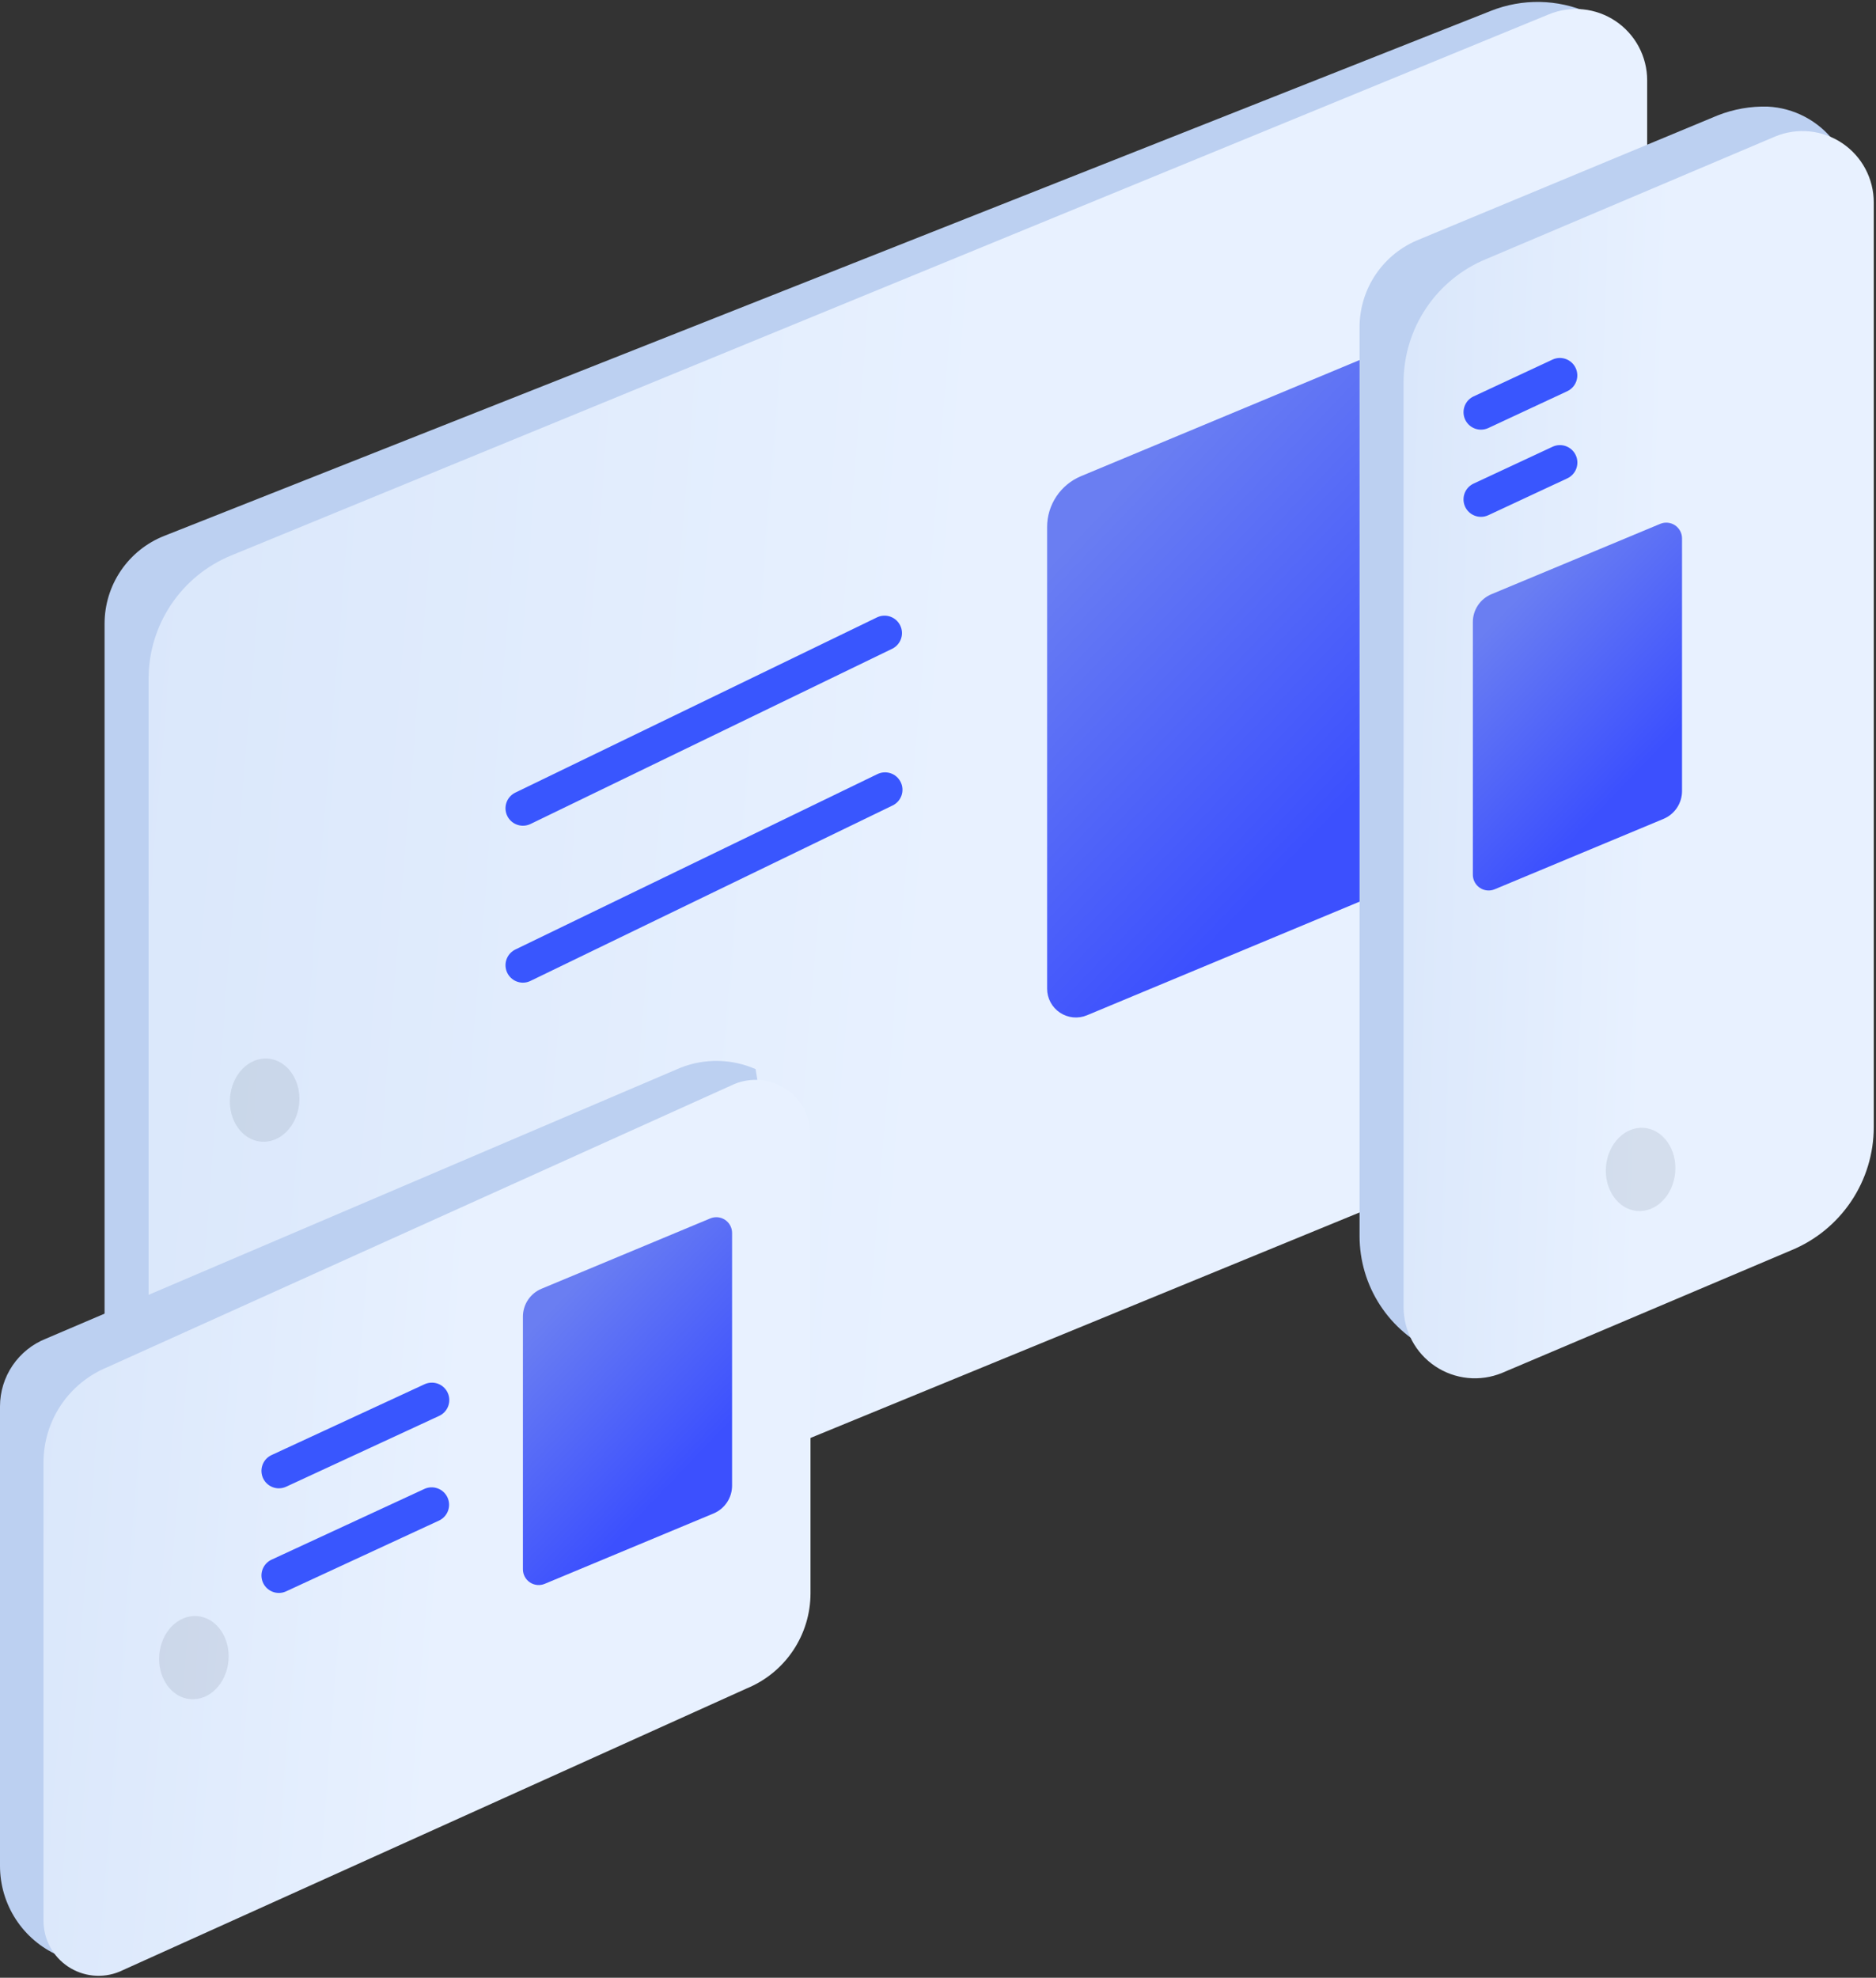
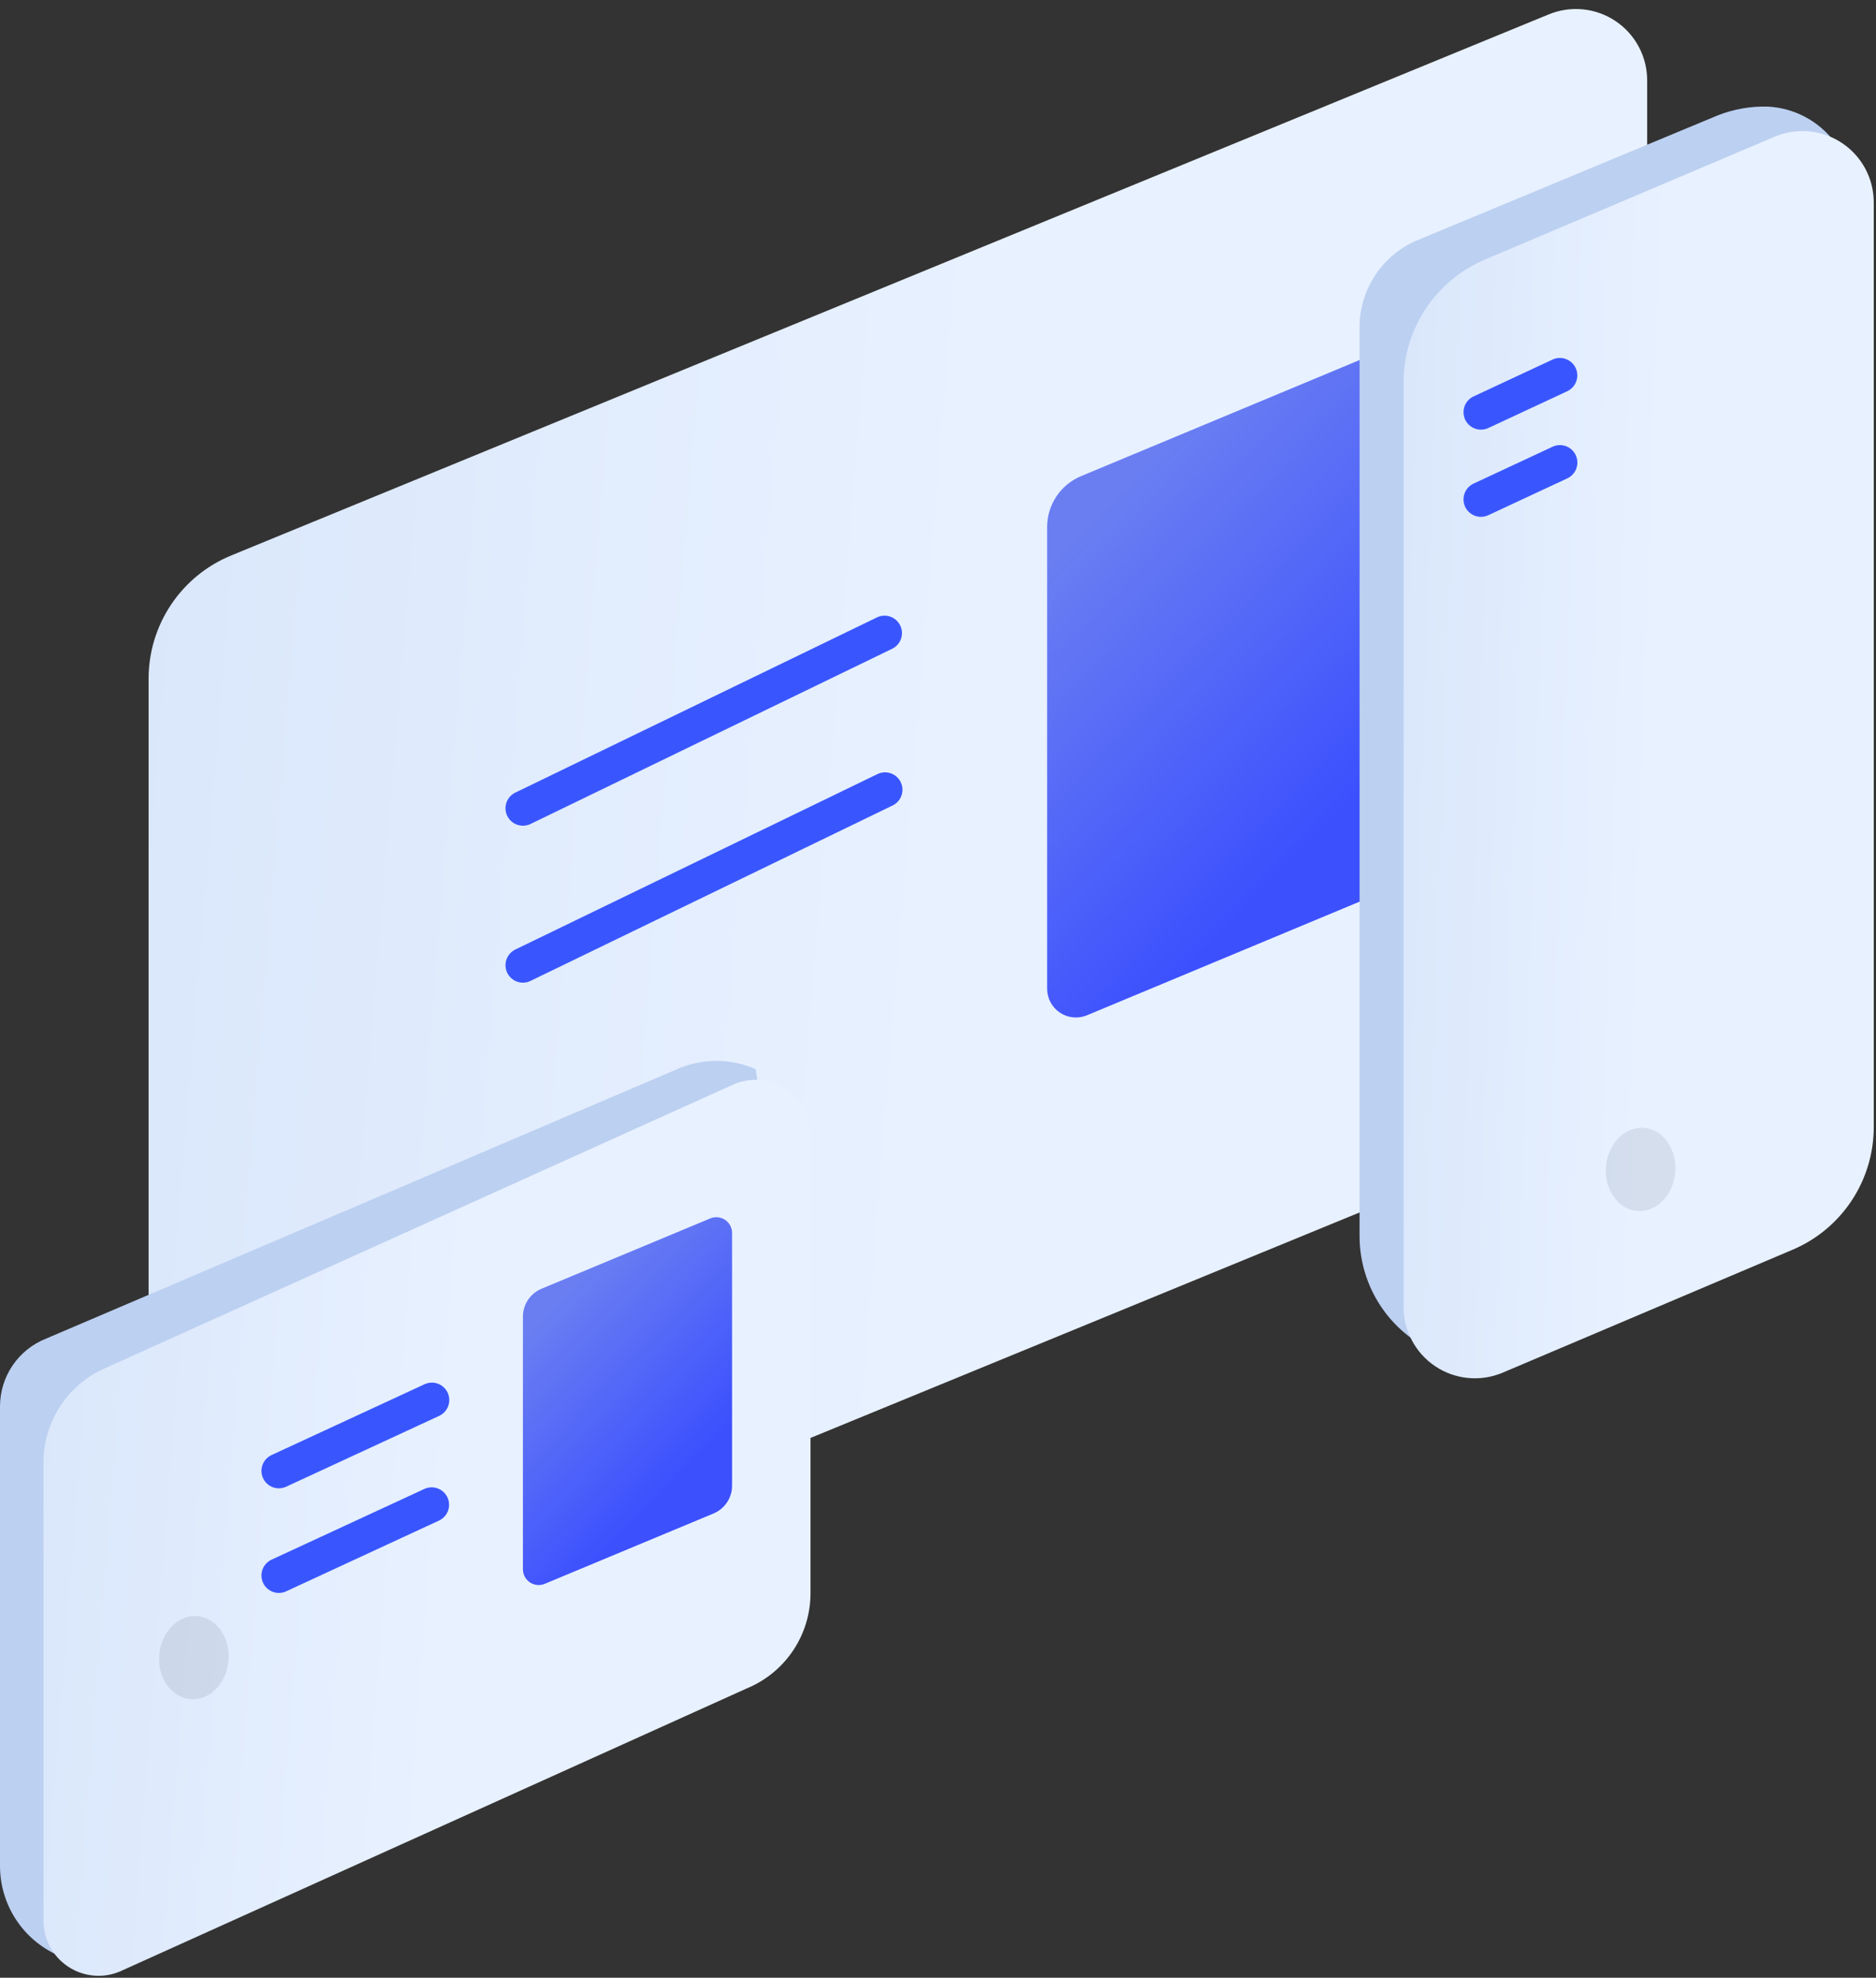
<svg xmlns="http://www.w3.org/2000/svg" width="427" height="450" viewBox="0 0 427 450" fill="none">
  <rect x="0" y="0" width="427" height="450" fill="#333333" stroke="none" />
-   <path d="M368.968 13.315L361.528 2.862C358.045 1.335 354.294 0.514 350.492 0.444C346.69 0.375 342.912 1.06 339.376 2.46L37.378 121.933C33.374 123.516 29.939 126.266 27.518 129.827C25.097 133.387 23.803 137.593 23.803 141.898V352.654C23.802 358.243 25.428 363.712 28.482 368.394C31.536 373.075 35.887 376.767 41.003 379.018L51.997 383.855L260.778 188.333L368.968 13.315Z" fill="#BCD0F1" />
  <path d="M56.209 379.837L356.112 256.719C361.674 254.435 366.431 250.55 369.779 245.556C373.127 240.562 374.915 234.685 374.915 228.673V18.276C374.915 15.612 374.259 12.989 373.005 10.638C371.751 8.288 369.938 6.283 367.726 4.799C365.513 3.315 362.969 2.4 360.319 2.132C357.669 1.864 354.993 2.254 352.529 3.265L52.624 126.387C47.062 128.669 42.305 132.554 38.956 137.547C35.608 142.541 33.821 148.418 33.822 154.43V364.827C33.822 367.491 34.478 370.114 35.732 372.465C36.985 374.815 38.799 376.821 41.011 378.304C43.224 379.788 45.768 380.704 48.419 380.971C51.069 381.238 53.745 380.849 56.209 379.837Z" fill="url(#paint0_linear_1063_8622)" />
  <path d="M316.254 79.091L246.057 108.338C243.77 109.291 241.816 110.899 240.442 112.96C239.068 115.021 238.335 117.443 238.336 119.92V224.962C238.336 226.04 238.603 227.102 239.112 228.053C239.622 229.004 240.358 229.814 241.256 230.412C242.154 231.01 243.185 231.377 244.259 231.481C245.333 231.584 246.416 231.421 247.411 231.006L317.603 201.76C319.89 200.807 321.843 199.199 323.217 197.137C324.59 195.076 325.323 192.654 325.322 190.178V85.139C325.322 84.061 325.056 82.999 324.547 82.049C324.039 81.098 323.303 80.287 322.406 79.689C321.509 79.091 320.478 78.723 319.405 78.619C318.332 78.514 317.249 78.677 316.254 79.091Z" fill="url(#paint1_linear_1063_8622)" />
  <path d="M174.565 259.289L171.983 243.261C169.293 242.081 166.395 241.446 163.458 241.393C160.521 241.34 157.602 241.87 154.871 242.953L10.482 304.58C7.39 305.803 4.738 307.928 2.868 310.678C0.999 313.428 -0 316.677 3.05176e-05 320.002V424.567C-0 428.884 1.255 433.107 3.614 436.723C5.973 440.339 9.333 443.19 13.284 444.928L27.771 445.757L24.514 370.838L174.565 259.289Z" fill="#BCD0F1" />
  <path d="M27.187 448.621L169.961 384.174C174.256 382.41 177.931 379.409 180.516 375.551C183.102 371.694 184.483 367.155 184.483 362.511V258.231C184.482 256.174 183.975 254.148 183.006 252.333C182.038 250.518 180.637 248.969 178.928 247.823C177.219 246.677 175.254 245.97 173.207 245.763C171.16 245.556 169.094 245.856 167.19 246.636L24.42 311.086C20.125 312.85 16.451 315.851 13.865 319.709C11.28 323.566 9.899 328.104 9.9 332.748V437.029C9.899 439.086 10.406 441.112 11.374 442.928C12.342 444.743 13.742 446.292 15.451 447.438C17.159 448.583 19.124 449.291 21.171 449.497C23.218 449.704 25.284 449.403 27.187 448.621Z" fill="url(#paint2_linear_1063_8622)" />
  <path d="M36.254 376.499C35.813 381.719 38.984 386.246 43.328 386.612C47.671 386.978 51.559 383.053 52.002 377.833C52.445 372.613 49.281 368.089 44.928 367.72C40.576 367.351 36.696 371.282 36.254 376.499Z" fill="#3B4B66" fill-opacity="0.12" />
  <path d="M119.024 187.877C119.623 187.879 120.215 187.744 120.753 187.483L203.136 147.584C204.06 147.113 204.763 146.298 205.094 145.314C205.424 144.33 205.356 143.256 204.904 142.322C204.452 141.388 203.652 140.668 202.676 140.317C201.7 139.966 200.624 140.011 199.681 140.443L117.298 180.342C116.49 180.732 115.838 181.386 115.449 182.196C115.06 183.006 114.958 183.924 115.159 184.799C115.36 185.675 115.852 186.456 116.555 187.015C117.258 187.574 118.13 187.878 119.028 187.877H119.024Z" fill="#3956FE" />
  <path d="M119.025 223.588C119.625 223.588 120.216 223.45 120.754 223.184L203.137 183.285C203.611 183.062 204.036 182.747 204.388 182.358C204.74 181.969 205.012 181.514 205.187 181.02C205.361 180.526 205.437 180.002 205.407 179.478C205.378 178.954 205.246 178.442 205.017 177.97C204.789 177.498 204.469 177.076 204.076 176.728C203.684 176.38 203.226 176.114 202.73 175.945C202.233 175.775 201.709 175.706 201.185 175.741C200.662 175.775 200.151 175.914 199.682 176.147L117.299 216.046C116.491 216.437 115.839 217.092 115.45 217.902C115.062 218.712 114.959 219.63 115.16 220.505C115.361 221.381 115.853 222.163 116.556 222.723C117.258 223.283 118.13 223.587 119.029 223.588H119.025Z" fill="#3956FE" />
-   <path d="M63.482 338.637C64.056 338.637 64.624 338.511 65.144 338.268L99.918 322.178C100.398 321.963 100.829 321.656 101.189 321.273C101.548 320.89 101.828 320.44 102.012 319.948C102.196 319.457 102.281 318.933 102.261 318.409C102.241 317.884 102.117 317.369 101.897 316.892C101.676 316.416 101.363 315.988 100.976 315.634C100.589 315.279 100.135 315.005 99.641 314.827C99.147 314.649 98.623 314.571 98.099 314.598C97.574 314.624 97.061 314.755 96.587 314.981L61.815 331.072C60.993 331.451 60.326 332.099 59.924 332.91C59.521 333.72 59.408 334.644 59.603 335.527C59.797 336.411 60.288 337.201 60.994 337.768C61.699 338.334 62.577 338.642 63.482 338.641V338.637Z" fill="#3956FE" />
+   <path d="M63.482 338.637C64.056 338.637 64.624 338.511 65.144 338.268L99.918 322.178C100.398 321.963 100.829 321.656 101.189 321.273C101.548 320.89 101.828 320.44 102.012 319.948C102.196 319.457 102.281 318.933 102.261 318.409C102.241 317.884 102.117 317.369 101.897 316.892C101.676 316.416 101.363 315.988 100.976 315.634C100.589 315.279 100.135 315.005 99.641 314.827C99.147 314.649 98.623 314.571 98.099 314.598C97.574 314.624 97.061 314.755 96.587 314.981L61.815 331.072C60.993 331.451 60.326 332.099 59.924 332.91C59.521 333.72 59.408 334.644 59.603 335.527C59.797 336.411 60.288 337.201 60.994 337.768C61.699 338.334 62.577 338.642 63.482 338.641V338.637" fill="#3956FE" />
  <path d="M63.481 362.445C64.056 362.444 64.624 362.317 65.144 362.072L99.918 345.982C100.391 345.763 100.816 345.453 101.169 345.07C101.522 344.687 101.796 344.238 101.976 343.749C102.155 343.26 102.237 342.741 102.215 342.22C102.194 341.7 102.071 341.189 101.852 340.716C101.633 340.243 101.324 339.818 100.941 339.465C100.558 339.112 100.109 338.838 99.62 338.659C99.131 338.479 98.611 338.398 98.091 338.419C97.57 338.44 97.059 338.564 96.587 338.782L61.814 354.873C60.993 355.252 60.326 355.901 59.924 356.712C59.522 357.522 59.408 358.446 59.603 359.329C59.798 360.213 60.288 361.004 60.994 361.57C61.699 362.137 62.577 362.446 63.481 362.445Z" fill="#3956FE" />
  <path d="M424.509 41.086L417.507 32.232C415.716 29.882 413.435 27.951 410.822 26.574C408.208 25.197 405.326 24.406 402.375 24.257C398.471 24.144 394.584 24.827 390.952 26.263L323.025 54.487C319.023 56.071 315.589 58.82 313.169 62.38C310.749 65.939 309.454 70.143 309.454 74.447V281.247C309.454 286.836 311.08 292.305 314.134 296.986C317.188 301.667 321.538 305.359 326.654 307.611L337.648 312.447L341.194 211.68L424.509 41.086Z" fill="#BCD0F1" />
  <path d="M341.863 312.393L407.691 284.49C413.252 282.207 418.008 278.322 421.355 273.328C424.703 268.335 426.491 262.459 426.491 256.448V46.05C426.491 43.386 425.836 40.763 424.582 38.412C423.329 36.061 421.515 34.055 419.303 32.572C417.09 31.088 414.546 30.172 411.895 29.904C409.244 29.637 406.569 30.026 404.104 31.038L338.276 58.939C332.714 61.223 327.957 65.109 324.609 70.103C321.26 75.097 319.473 80.974 319.473 86.987V297.384C319.473 300.048 320.13 302.671 321.384 305.021C322.638 307.372 324.451 309.377 326.664 310.861C328.877 312.344 331.421 313.26 334.072 313.527C336.722 313.794 339.398 313.405 341.863 312.393Z" fill="url(#paint3_linear_1063_8622)" />
  <path d="M365.547 265.416C365.104 270.631 368.272 275.161 372.621 275.53C376.971 275.899 380.85 271.964 381.297 266.751C381.743 261.538 378.569 257.004 374.223 256.631C369.876 256.258 365.991 260.195 365.547 265.416Z" fill="#3B4B66" fill-opacity="0.12" />
-   <path d="M52.359 249.651C51.918 254.868 55.082 259.398 59.435 259.767C63.788 260.137 67.664 256.204 68.105 250.982C68.546 245.76 65.38 241.238 61.035 240.866C56.69 240.493 52.802 244.431 52.359 249.651Z" fill="#3B4B66" fill-opacity="0.12" />
  <path d="M337.085 97.761C337.664 97.76 338.237 97.633 338.763 97.389L356.742 89.007C357.69 88.558 358.423 87.753 358.779 86.766C359.135 85.778 359.086 84.691 358.643 83.74C358.199 82.789 357.397 82.052 356.412 81.691C355.427 81.329 354.339 81.372 353.385 81.811L335.406 90.195C334.588 90.576 333.924 91.226 333.524 92.037C333.125 92.847 333.014 93.769 333.21 94.651C333.405 95.533 333.896 96.322 334.6 96.888C335.305 97.453 336.181 97.761 337.085 97.761Z" fill="#3956FE" />
  <path d="M337.084 117.597C337.664 117.597 338.237 117.47 338.762 117.225L356.741 108.84C357.695 108.395 358.433 107.589 358.792 106.6C359.152 105.611 359.103 104.52 358.658 103.566C358.213 102.613 357.408 101.875 356.419 101.516C355.43 101.156 354.338 101.204 353.385 101.649L335.406 110.034C334.587 110.415 333.922 111.065 333.522 111.875C333.123 112.685 333.011 113.608 333.207 114.49C333.403 115.372 333.894 116.161 334.599 116.726C335.304 117.291 336.181 117.598 337.084 117.597Z" fill="#3956FE" />
-   <path d="M377.883 119.194L339.467 135.202C338.215 135.723 337.145 136.603 336.393 137.731C335.641 138.859 335.239 140.184 335.239 141.54V199.03C335.24 199.62 335.386 200.201 335.664 200.722C335.943 201.242 336.346 201.686 336.837 202.013C337.328 202.341 337.893 202.542 338.481 202.599C339.068 202.656 339.661 202.567 340.206 202.34L378.623 186.328C379.874 185.808 380.944 184.928 381.696 183.801C382.449 182.673 382.85 181.348 382.851 179.993V122.501C382.85 121.911 382.704 121.33 382.425 120.809C382.147 120.289 381.743 119.845 381.252 119.518C380.761 119.191 380.196 118.99 379.608 118.934C379.02 118.877 378.428 118.967 377.883 119.194Z" fill="url(#paint4_linear_1063_8622)" />
  <path d="M161.664 277.23L123.246 293.236C121.995 293.757 120.926 294.637 120.175 295.765C119.423 296.893 119.022 298.219 119.022 299.574V357.062C119.022 357.653 119.167 358.234 119.446 358.754C119.724 359.275 120.126 359.719 120.617 360.046C121.108 360.374 121.673 360.575 122.26 360.632C122.848 360.689 123.44 360.6 123.985 360.373L162.405 344.365C163.656 343.843 164.725 342.963 165.476 341.835C166.228 340.707 166.629 339.382 166.629 338.026V280.535C166.629 279.945 166.483 279.364 166.205 278.844C165.926 278.323 165.523 277.88 165.032 277.553C164.54 277.226 163.976 277.026 163.388 276.969C162.801 276.913 162.209 277.002 161.664 277.23Z" fill="url(#paint5_linear_1063_8622)" />
  <defs>
    <linearGradient id="paint0_linear_1063_8622" x1="-646" y1="20.5" x2="390.143" y2="105.481" gradientUnits="userSpaceOnUse">
      <stop stop-color="#A7C3EB" />
      <stop offset="0.84" stop-color="#E8F1FF" />
    </linearGradient>
    <linearGradient id="paint1_linear_1063_8622" x1="298.087" y1="205.962" x2="228.24" y2="139.143" gradientUnits="userSpaceOnUse">
      <stop offset="0.1" stop-color="#3C50FE" />
      <stop offset="1" stop-color="#6A7EF2" />
    </linearGradient>
    <linearGradient id="paint2_linear_1063_8622" x1="-338.057" y1="255.623" x2="192.612" y2="297.039" gradientUnits="userSpaceOnUse">
      <stop stop-color="#A7C3EB" />
      <stop offset="0.84" stop-color="#E8F1FF" />
    </linearGradient>
    <linearGradient id="paint3_linear_1063_8622" x1="106.179" y1="43.637" x2="433.069" y2="54.871" gradientUnits="userSpaceOnUse">
      <stop stop-color="#A7C3EB" />
      <stop offset="0.84" stop-color="#E8F1FF" />
    </linearGradient>
    <linearGradient id="paint4_linear_1063_8622" x1="367.944" y1="188.632" x2="329.715" y2="152.059" gradientUnits="userSpaceOnUse">
      <stop offset="0.1" stop-color="#3C50FE" />
      <stop offset="1" stop-color="#6A7EF2" />
    </linearGradient>
    <linearGradient id="paint5_linear_1063_8622" x1="151.724" y1="346.666" x2="113.496" y2="310.096" gradientUnits="userSpaceOnUse">
      <stop offset="0.1" stop-color="#3C50FE" />
      <stop offset="1" stop-color="#6A7EF2" />
    </linearGradient>
  </defs>
</svg>